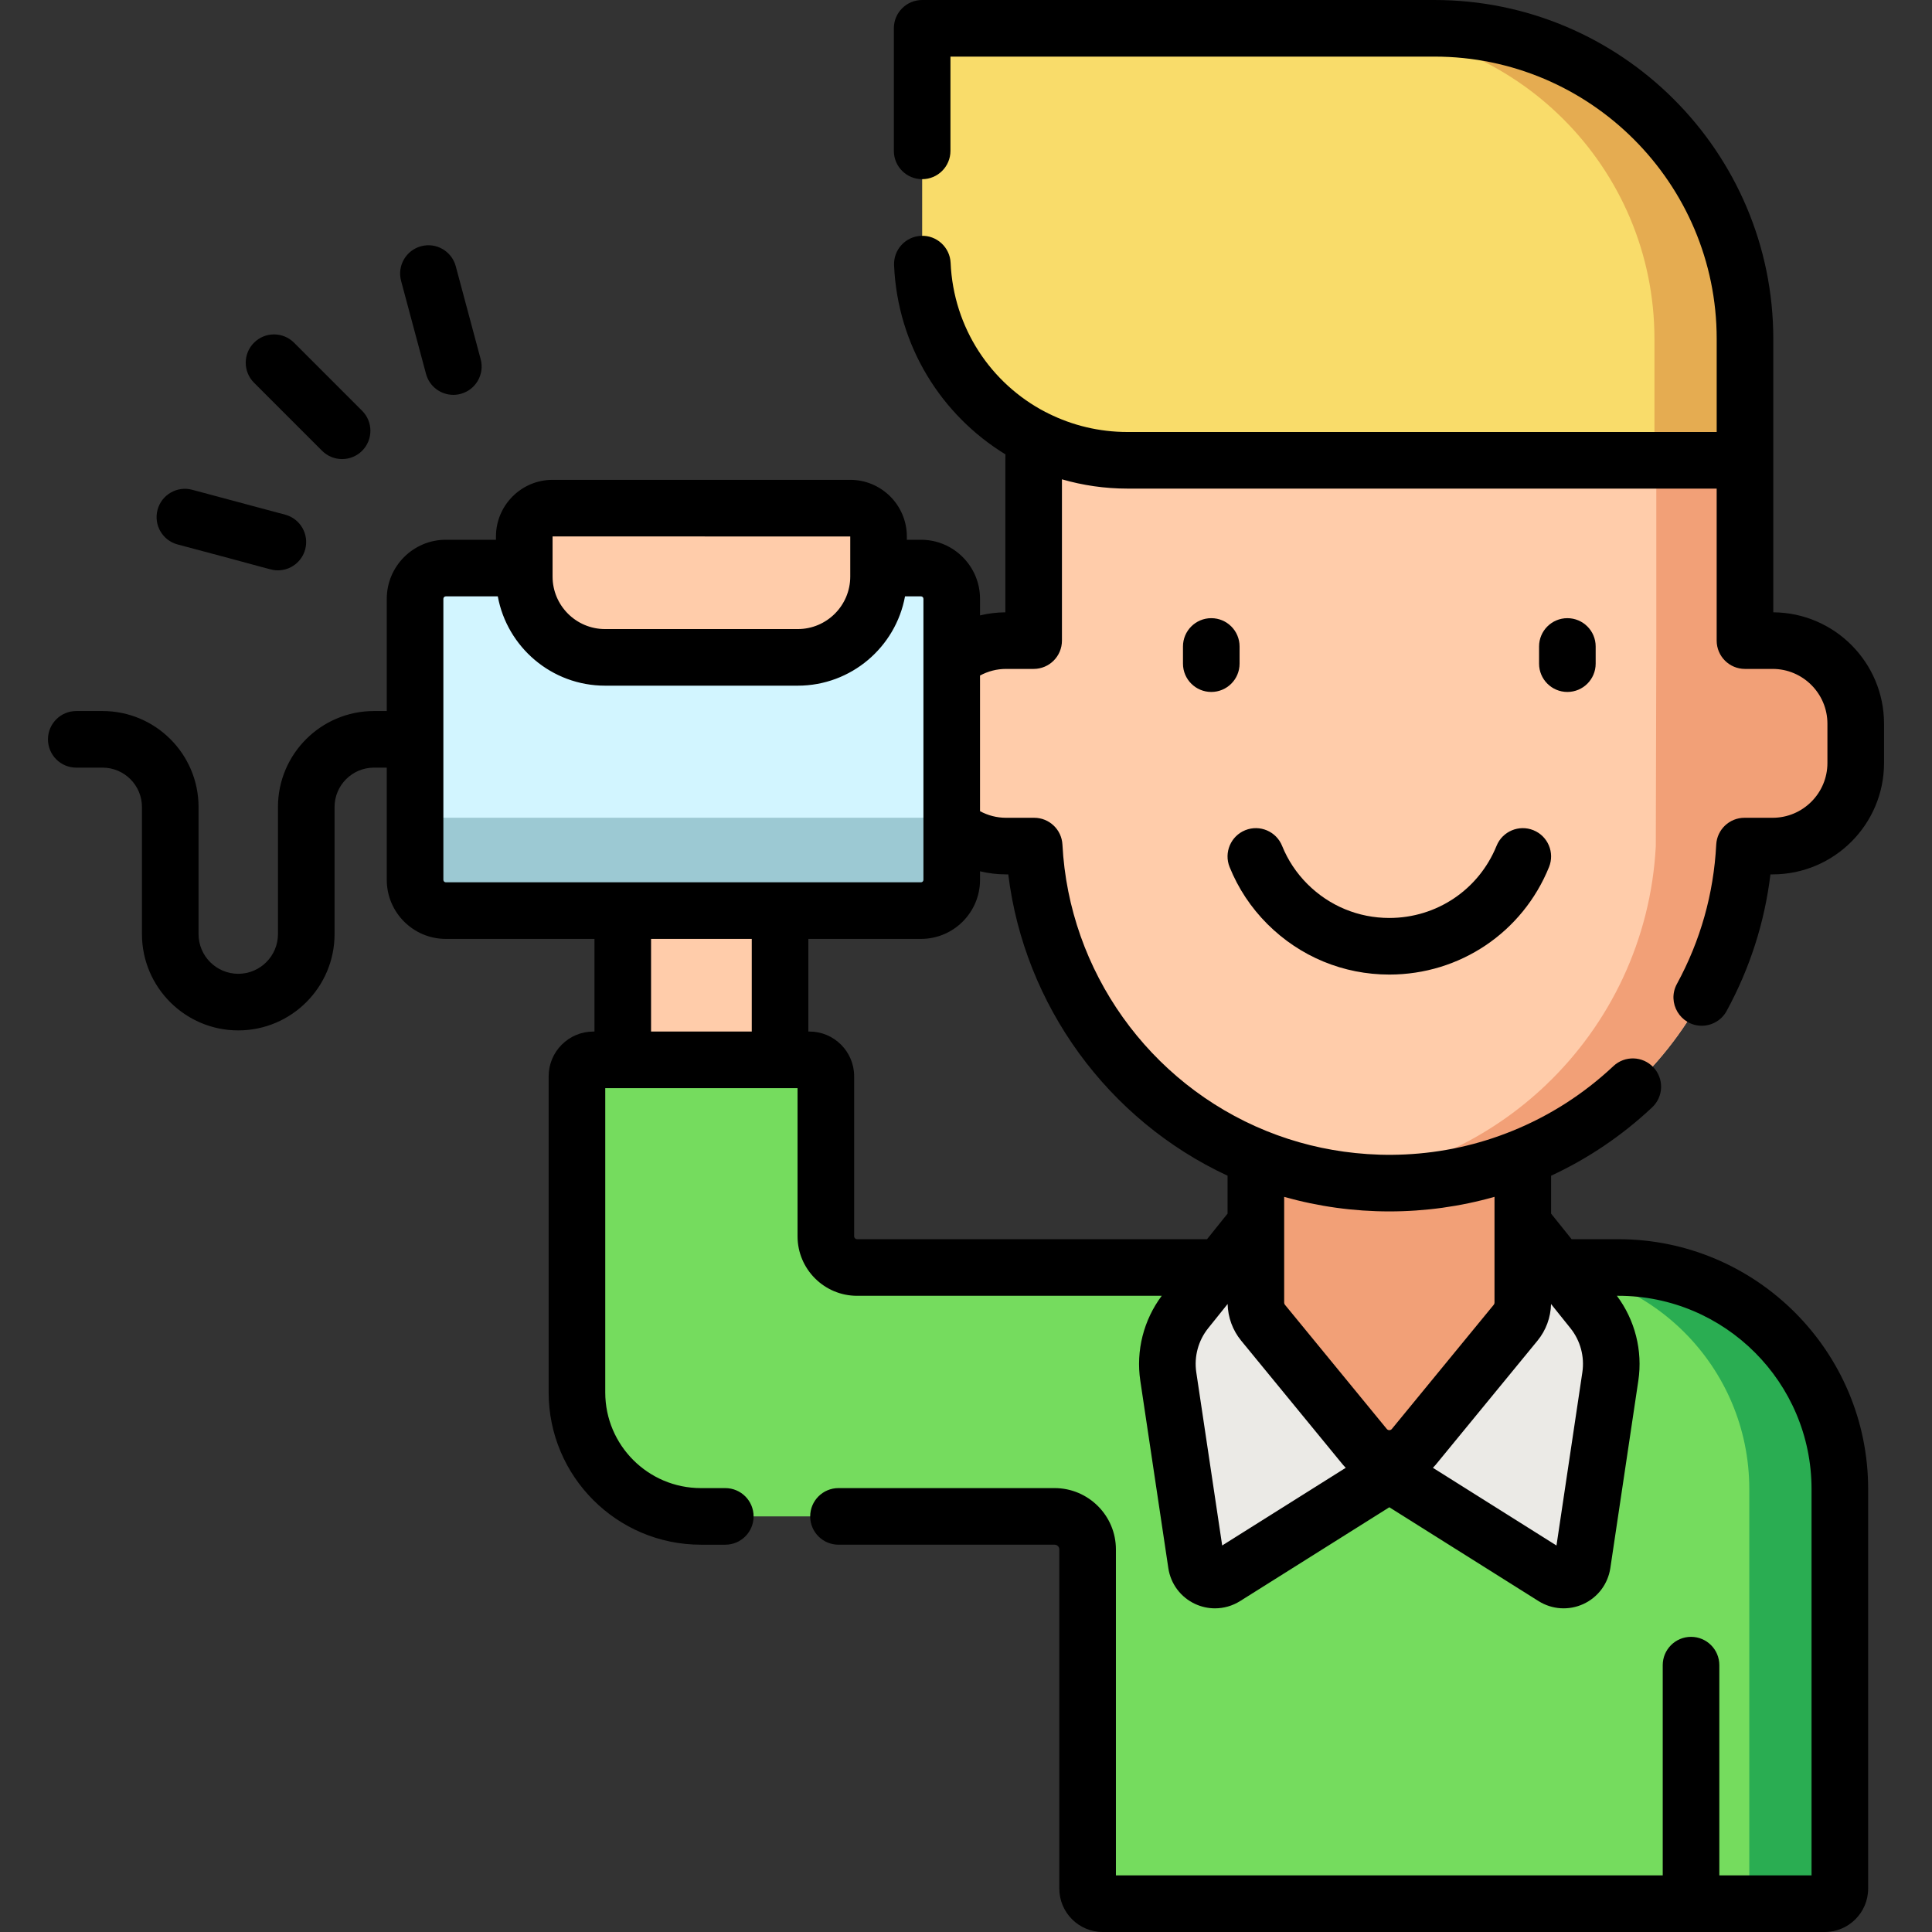
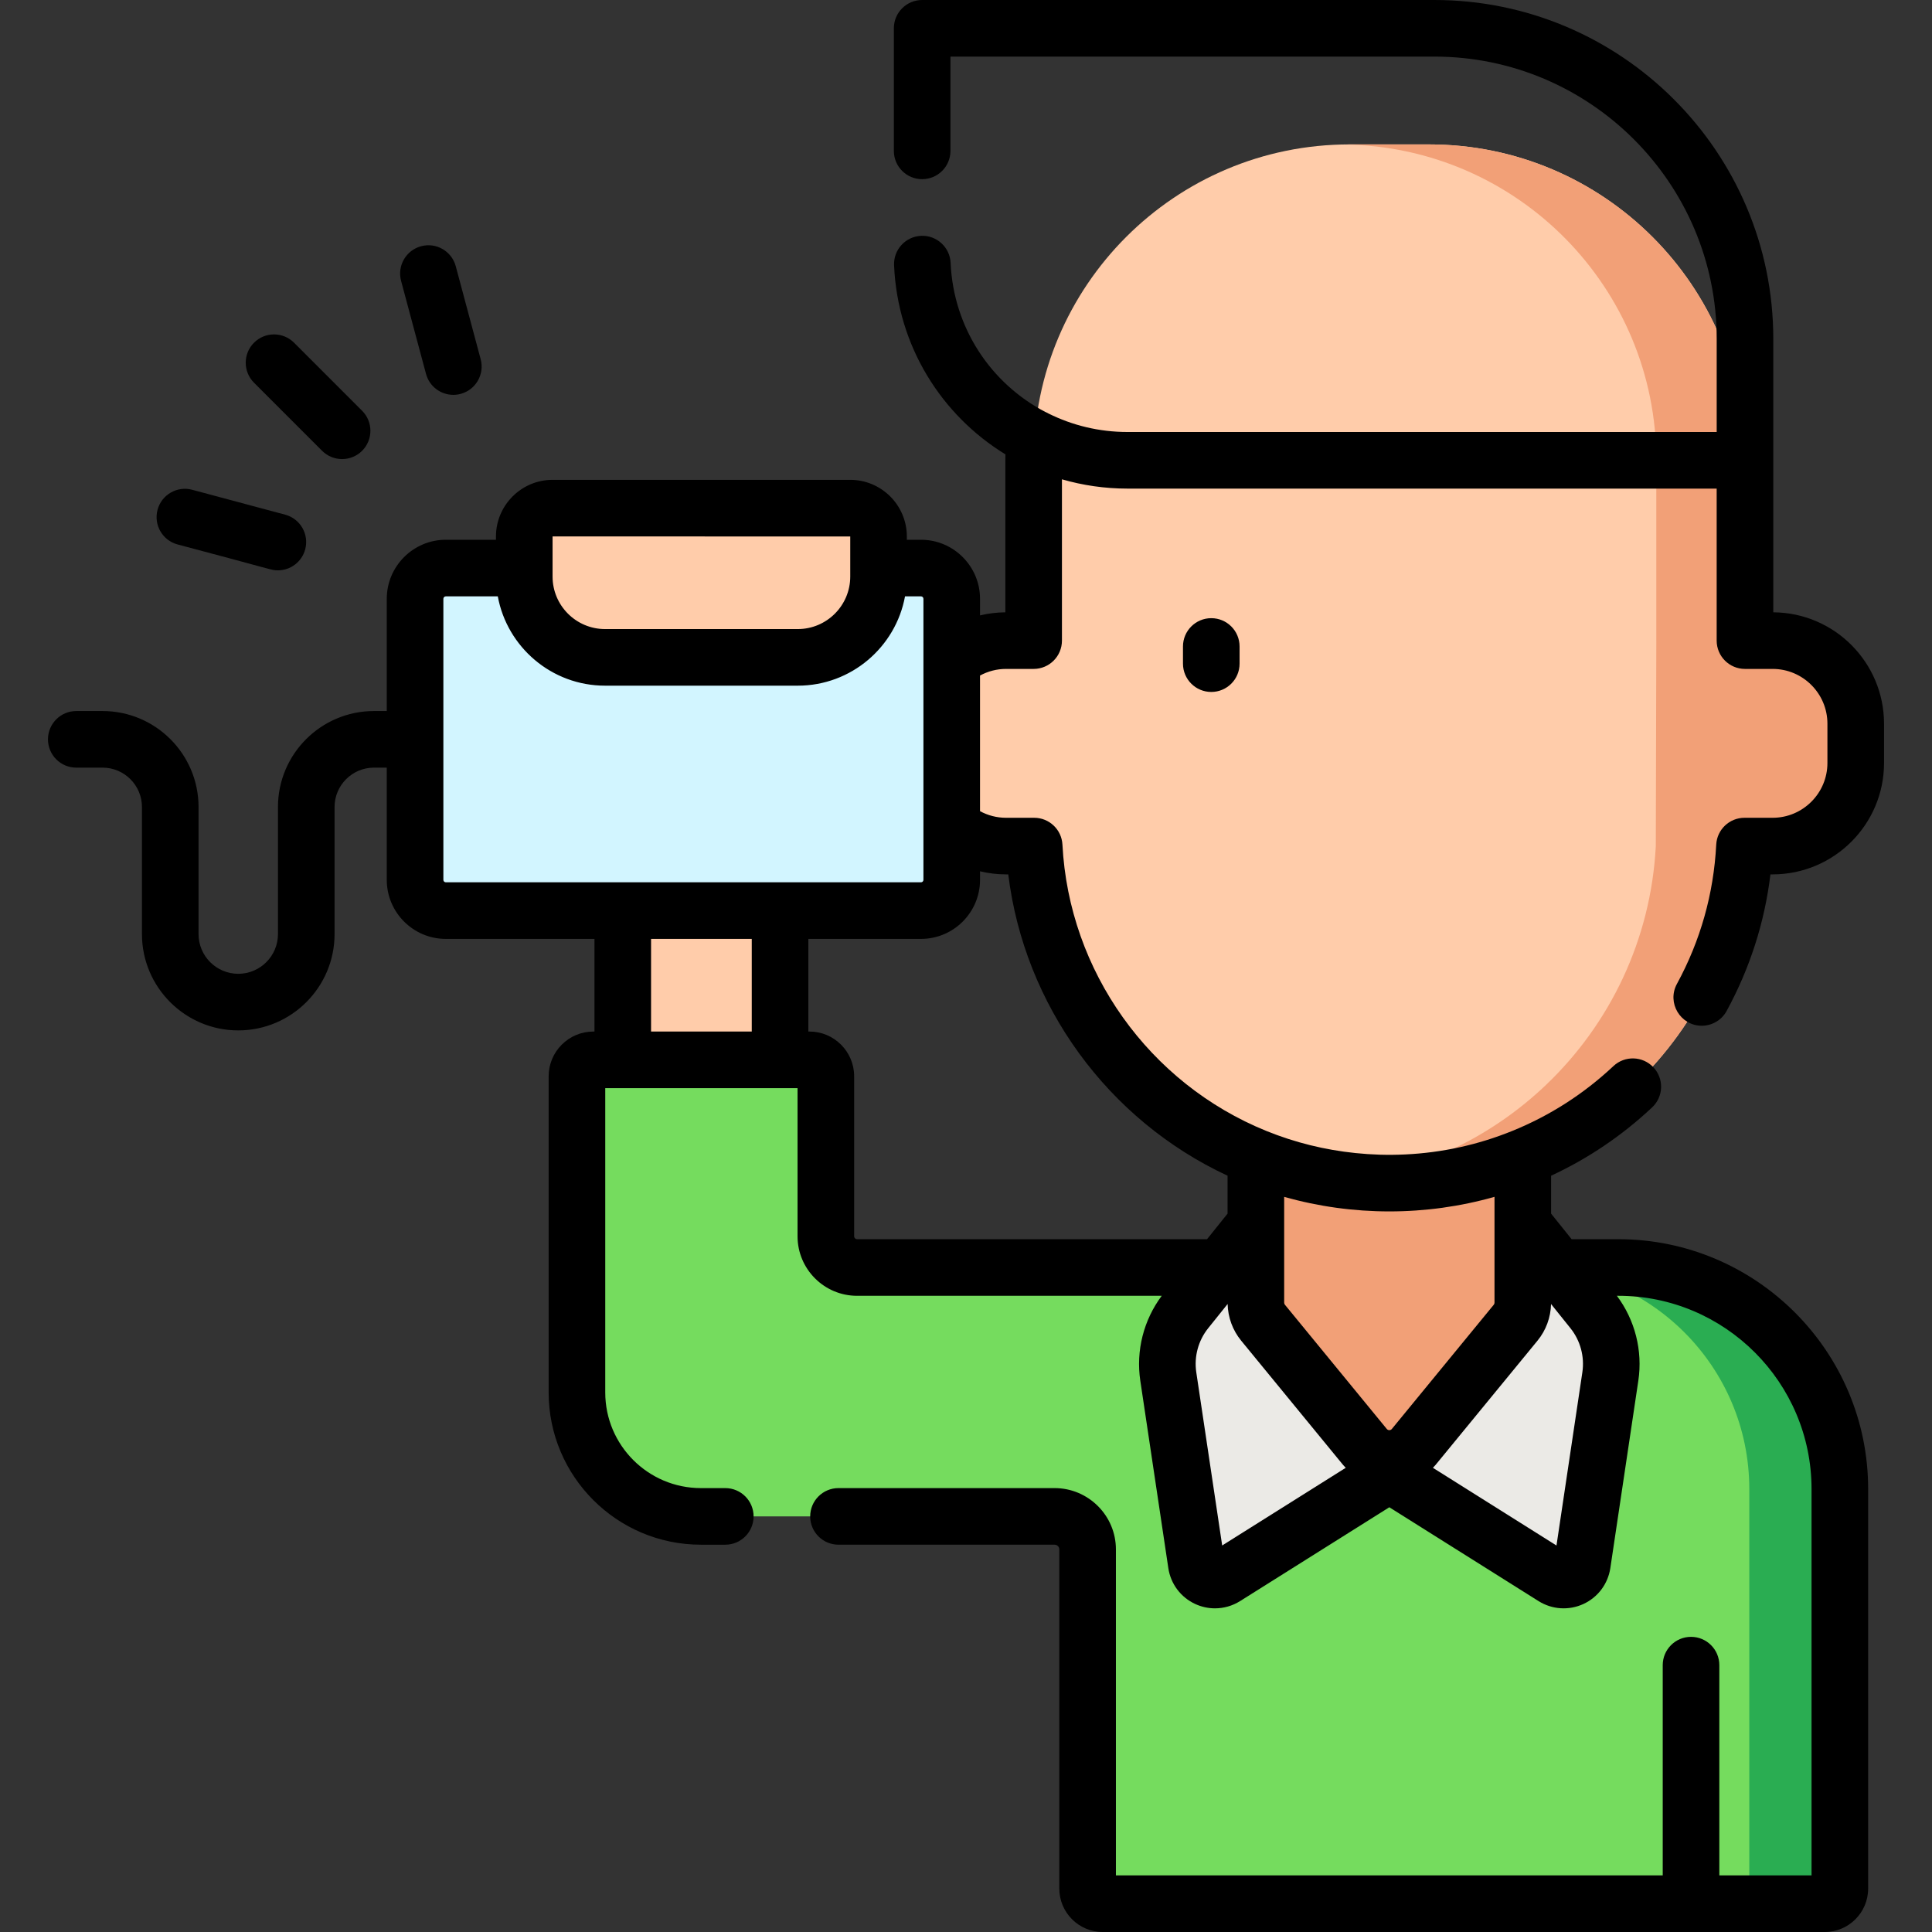
<svg xmlns="http://www.w3.org/2000/svg" version="1.1" id="Capa_1" x="0px" y="0px" viewBox="0 0 512 512" style="enable-background:new 0 0 512 512;" xml:space="preserve" width="512" height="512">
  <rect x="0" y="0" width="512" height="512" fill="#333333" stroke="none" />
  <g>
    <path style="fill:#75DC5E;" d="M428.869,335.899h-201.74c-4.565,0-8.266-3.701-8.266-8.266v-42.417c0-2.403-1.948-4.35-4.35-4.35   h-57.26c-2.403,0-4.35,1.948-4.35,4.35v50.683v33.123c0,18.135,14.701,32.837,32.837,32.837h33.123h60.611   c4.835,0,8.755,3.92,8.755,8.755V500.5c0,2.209,1.791,4,4,4h191.352c2.209,0,4-1.791,4-4V394.61   C487.581,362.185,461.295,335.899,428.869,335.899z" />
    <path style="fill:#2AAD52;" d="M428.869,335.899h-24c32.425,0,58.711,26.286,58.711,58.711V504.5h20c2.209,0,4-1.791,4-4V394.61   C487.581,362.185,461.295,335.899,428.869,335.899z" />
    <path style="fill:#EBEAE6;" d="M403.559,324.258h-70.743L314.334,347.3c-3.941,4.914-5.653,11.25-4.722,17.48l7.426,49.684   c0.533,3.565,4.549,5.41,7.601,3.492l43.548-27.373l43.548,27.373c3.051,1.918,7.068,0.073,7.601-3.492l7.426-49.684   c0.931-6.23-0.78-12.566-4.722-17.48L403.559,324.258z" />
    <path style="fill:#F2A077;" d="M332.815,276.916v68.302c0,1.937,0.671,3.814,1.9,5.311l26.997,32.913   c3.351,4.085,9.6,4.085,12.951,0l26.997-32.913c1.228-1.498,1.9-3.375,1.9-5.311v-68.302H332.815z" />
    <g>
      <path style="fill:#FFCCAA;" d="M469.77,169.771h-7.327v-47.788c0-46.232-37.479-83.711-83.711-83.711h-21.091    c-46.232,0-83.711,37.479-83.711,83.711v47.788h-7.327c-12.159,0-22.016,9.857-22.016,22.016V202.2    c0,12.159,9.857,22.016,22.016,22.016h7.463c2.569,49.765,43.725,89.322,94.12,89.322c25.197,0,48.081-9.885,64.993-25.997    c16.912-16.112,27.835-38.451,29.128-63.325h7.463c12.159,0,22.016-9.857,22.016-22.016v-10.413    C491.786,179.628,481.929,169.771,469.77,169.771z" />
      <path style="fill:#F2A077;" d="M469.77,169.771h-7.327v-47.788c0-46.232-37.479-83.711-83.711-83.711h-21.092    c-0.404,0-0.802,0.025-1.204,0.031c45.674,0.646,82.506,37.852,82.506,83.68v47.788l-0.136,54.444    c-1.293,24.874-12.216,47.213-29.128,63.325c-14.241,13.567-32.716,22.718-53.242,25.271c3.849,0.479,7.77,0.727,11.749,0.727    c25.198,0,48.081-9.885,64.993-25.997c16.912-16.112,27.835-38.451,29.128-63.325h7.463c12.159,0,22.016-9.857,22.016-22.016    v-10.413C491.786,179.628,481.929,169.771,469.77,169.771z" />
-       <path style="fill:#F9DC6A;" d="M244.382,7.5h135.75c45.46,0,82.312,36.852,82.312,82.312v32.172h-163.66    c-30.045,0-54.402-24.357-54.402-54.402V7.5z" />
-       <path style="fill:#E5AC51;" d="M380.132,7.5h-24c45.46,0,82.312,36.853,82.312,82.312v32.172h24V89.812    C462.444,44.353,425.591,7.5,380.132,7.5z" />
    </g>
    <rect x="165.04" y="241.316" style="fill:#FFCCAA;" width="41.687" height="39.55" />
    <path style="fill:#D2F5FF;" d="M244.076,150.545H118.149c-4.499,0-8.146,3.647-8.146,8.146v74.479c0,4.499,3.647,8.146,8.146,8.146   h125.927c4.499,0,8.146-3.647,8.146-8.146v-74.479C252.222,154.192,248.575,150.545,244.076,150.545z" />
-     <path style="fill:#9CC9D3;" d="M244.075,216.708H118.148c-4.499,0-8.146-3.647-8.146-8.146v24.608c0,4.499,3.647,8.146,8.146,8.146   h125.927c4.499,0,8.146-3.647,8.146-8.146v-24.608C252.222,213.061,248.574,216.708,244.075,216.708z" />
    <path style="fill:#FFCCAA;" d="M138.939,142.171v10.63c0,11.823,9.585,21.408,21.408,21.408h51.073   c11.823,0,21.408-9.585,21.408-21.408v-10.63c0-4.149-3.363-7.512-7.512-7.512h-78.865   C142.302,134.659,138.939,138.023,138.939,142.171z" />
    <g>
-       <path d="M335.888,244.901c8.642,8.621,20.112,13.369,32.298,13.369c18.691,0,35.304-11.181,42.321-28.484    c1.557-3.838-0.293-8.212-4.132-9.769c-3.838-1.554-8.211,0.294-9.769,4.132c-4.711,11.615-15.866,19.121-28.421,19.121    c-8.186,0-15.894-3.192-21.698-8.982c-2.927-2.927-5.188-6.334-6.719-10.128c-1.551-3.839-5.918-5.699-9.763-4.147    c-3.841,1.551-5.697,5.921-4.147,9.763C328.149,235.449,331.521,240.536,335.888,244.901z" />
      <path d="M328.501,171.322c0-4.143-3.357-7.5-7.5-7.5s-7.5,3.357-7.5,7.5v4.553c0,4.143,3.357,7.5,7.5,7.5s7.5-3.357,7.5-7.5    V171.322z" />
-       <path d="M422.869,175.875v-4.553c0-4.143-3.357-7.5-7.5-7.5s-7.5,3.357-7.5,7.5v4.553c0,4.143,3.357,7.5,7.5,7.5    S422.869,180.018,422.869,175.875z" />
      <path d="M469.769,216.72h-7.461c-3.991,0-7.283,3.126-7.49,7.111c-0.676,13.04-4.18,25.459-10.416,36.913    c-2.73,5.015,0.937,11.087,6.58,11.087c2.658,0,5.233-1.416,6.594-3.915c6.175-11.341,10.067-23.488,11.608-36.196h0.585    c16.277,0,29.52-13.242,29.52-29.52v-10.41c0-16.221-13.15-29.429-29.35-29.521v-40.228c0-0.02,0.003-0.039,0.003-0.058V89.812    C469.941,40.289,429.652,0,380.13,0H244.38c-4.143,0-7.5,3.357-7.5,7.5v32.484c0,4.143,3.357,7.5,7.5,7.5s7.5-3.357,7.5-7.5V15    h128.25c41.251,0,74.812,33.561,74.812,74.812v24.672H298.782c-7.524,0-14.631-1.769-20.936-4.904    c-0.273-0.156-0.554-0.297-0.847-0.418c-14.347-7.5-24.321-22.21-25.074-39.498c-0.181-4.139-3.722-7.361-7.819-7.167    c-4.139,0.181-7.347,3.682-7.167,7.819c0.931,21.352,12.522,39.712,29.517,50.099c-0.009,0.522-0.028,1.044-0.028,1.566v40.29    c-2.277,0.013-4.527,0.293-6.71,0.817v-4.397c0-8.63-7.016-15.65-15.64-15.65h-3.753v-0.869c0-8.277-6.734-15.012-15.012-15.012    h-78.865c-8.277,0-15.012,6.734-15.012,15.012v0.869h-13.288c-8.63,0-15.65,7.021-15.65,15.65v29.74h-3.401    c-14.024,0-25.434,11.409-25.434,25.434v33.678c0,5.803-4.721,10.523-10.523,10.523c-5.802,0-10.522-4.721-10.522-10.523v-33.678    c0-14.024-11.41-25.434-25.435-25.434h-6.971c-4.143,0-7.5,3.357-7.5,7.5s3.357,7.5,7.5,7.5h6.971    c5.754,0,10.435,4.681,10.435,10.434v33.678c0,14.073,11.449,25.523,25.522,25.523s25.523-11.45,25.523-25.523v-33.678    c0-5.753,4.681-10.434,10.434-10.434h3.401v29.739c0,8.63,7.021,15.65,15.65,15.65h39.39v24.55h-0.29    c-6.534,0-11.85,5.315-11.85,11.85v83.8c0,22.244,18.097,40.341,40.34,40.341h6.47c4.143,0,7.5-3.357,7.5-7.5s-3.357-7.5-7.5-7.5    h-6.47c-13.973,0-25.34-11.368-25.34-25.341V288.37h50.96v39.26c0,8.696,7.074,15.771,15.77,15.771h80.746    c-4.797,6.408-6.871,14.541-5.684,22.488l7.429,49.674c0.622,4.185,3.287,7.74,7.13,9.512c1.673,0.771,3.457,1.152,5.236,1.152    c2.311,0,4.611-0.645,6.645-1.917l39.558-24.87l39.569,24.883c3.587,2.238,8.02,2.521,11.858,0.755    c3.837-1.766,6.506-5.315,7.141-9.51l7.42-49.68c1.187-7.947-0.887-16.081-5.684-22.487h0.377c28.237,0,51.21,22.973,51.21,51.21    V497H455.64v-55.719c0-4.143-3.357-7.5-7.5-7.5s-7.5,3.357-7.5,7.5V497H295.729v-86.39c0-8.96-7.295-16.25-16.261-16.25h-57.26    c-4.143,0-7.5,3.357-7.5,7.5s3.357,7.5,7.5,7.5h57.26c0.695,0,1.261,0.561,1.261,1.25v89.89c0,6.341,5.159,11.5,11.5,11.5h191.35    c6.341,0,11.5-5.159,11.5-11.5V394.61c0-36.509-29.701-66.21-66.21-66.21h-12.375l-5.435-6.776v-10.046    c9.823-4.562,18.817-10.638,26.784-18.121c3.02-2.836,3.168-7.582,0.332-10.602c-2.837-3.02-7.583-3.166-10.602-0.332    c-7.863,7.386-16.89,13.171-26.835,17.196c-9.046,3.67-18.561,5.756-28.342,6.221c-4.667,0.222-8.883,0.071-13.15-0.365    c-8.116-0.828-16.029-2.777-23.614-5.848c0,0-0.001,0-0.002,0c-31.119-12.607-52.344-42.396-54.072-75.894    c-0.206-3.986-3.498-7.113-7.49-7.113h-7.471c-2.429,0-4.788-0.617-6.88-1.75v-35.946c2.098-1.135,4.456-1.754,6.88-1.754h7.33    c4.143,0,7.5-3.357,7.5-7.5v-42.747c5.509,1.596,11.33,2.461,17.354,2.461h156.156v40.286c0,4.143,3.357,7.5,7.5,7.5h7.33    c8.006,0,14.52,6.514,14.52,14.521v10.41C484.288,210.206,477.774,216.72,469.769,216.72z M146.448,142.159l78.877,0.012v10.63    c0,7.669-6.239,13.908-13.908,13.908h-51.072c-7.669,0-13.908-6.239-13.908-13.908v-2.222c0-0.013,0.002-0.025,0.002-0.039    s-0.002-0.025-0.002-0.039v-8.331L146.448,142.159z M117.498,233.17v-37.201c0-0.013,0.002-0.025,0.002-0.039    s-0.002-0.025-0.002-0.039V158.69c0-0.358,0.292-0.65,0.65-0.65h13.773c2.473,13.446,14.273,23.669,28.424,23.669h51.072    c14.151,0,25.951-10.223,28.424-23.669h4.238c0.353,0,0.64,0.292,0.64,0.65v74.479c0,0.358-0.287,0.65-0.64,0.65h-37.257    c-0.032,0-0.064-0.005-0.097-0.005h-41.687c-0.033,0-0.064,0.004-0.097,0.005h-46.793    C117.79,233.82,117.498,233.528,117.498,233.17z M199.225,248.82v24.545h-26.687V248.82H199.225z M323.891,409.57l-6.864-45.899    c-0.621-4.152,0.528-8.408,3.151-11.677l5.156-6.424c0.079,3.535,1.338,6.973,3.585,9.715l26.987,32.907    c0.229,0.279,0.482,0.532,0.727,0.793L323.891,409.57z M419.34,363.672l-6.855,45.903l-32.748-20.593    c0.243-0.259,0.493-0.509,0.72-0.786l27.001-32.91c2.246-2.739,3.505-6.174,3.586-9.708l5.146,6.416    C418.812,355.263,419.961,359.519,419.34,363.672z M396.059,317.173v28.047c0,0.206-0.067,0.392-0.198,0.553l-27.005,32.915    c-0.347,0.424-0.996,0.427-1.349-0.004l-26.988-32.909c-0.131-0.159-0.2-0.351-0.2-0.555v-28.043    C358.461,322.325,377.964,322.324,396.059,317.173z M266.598,231.72h0.602c4.268,34.672,26.344,65.07,58.119,79.858v10.044    l-5.44,6.778h-92.75c-0.425,0-0.77-0.346-0.77-0.771v-42.41c0-6.534-5.316-11.85-11.851-11.85h-0.283v-24.55h29.854    c8.624,0,15.64-7.021,15.64-15.65v-2.268C261.954,231.438,264.261,231.72,266.598,231.72z" />
      <path d="M85.355,119.465c1.465,1.464,3.385,2.196,5.304,2.196s3.839-0.732,5.304-2.196c2.929-2.93,2.929-7.678,0-10.607    L77.924,90.818c-2.93-2.928-7.678-2.928-10.607,0c-2.929,2.93-2.929,7.678,0,10.607L85.355,119.465z" />
      <path d="M47.055,144.285c26.104,6.903,24.833,6.86,26.587,6.86c3.312,0,6.342-2.21,7.239-5.561    c1.072-4.001-1.302-8.114-5.303-9.186l-24.641-6.603c-4.001-1.074-8.113,1.303-9.186,5.303    C40.68,139.101,43.054,143.213,47.055,144.285z" />
      <path d="M112.897,99.08c0.897,3.351,3.928,5.561,7.239,5.561c0.643,0,1.296-0.083,1.946-0.258    c4.001-1.072,6.375-5.185,5.303-9.186l-6.603-24.641c-1.072-4.001-5.185-6.38-9.186-5.303c-4.001,1.072-6.375,5.185-5.303,9.186    L112.897,99.08z" />
    </g>
  </g>
</svg>